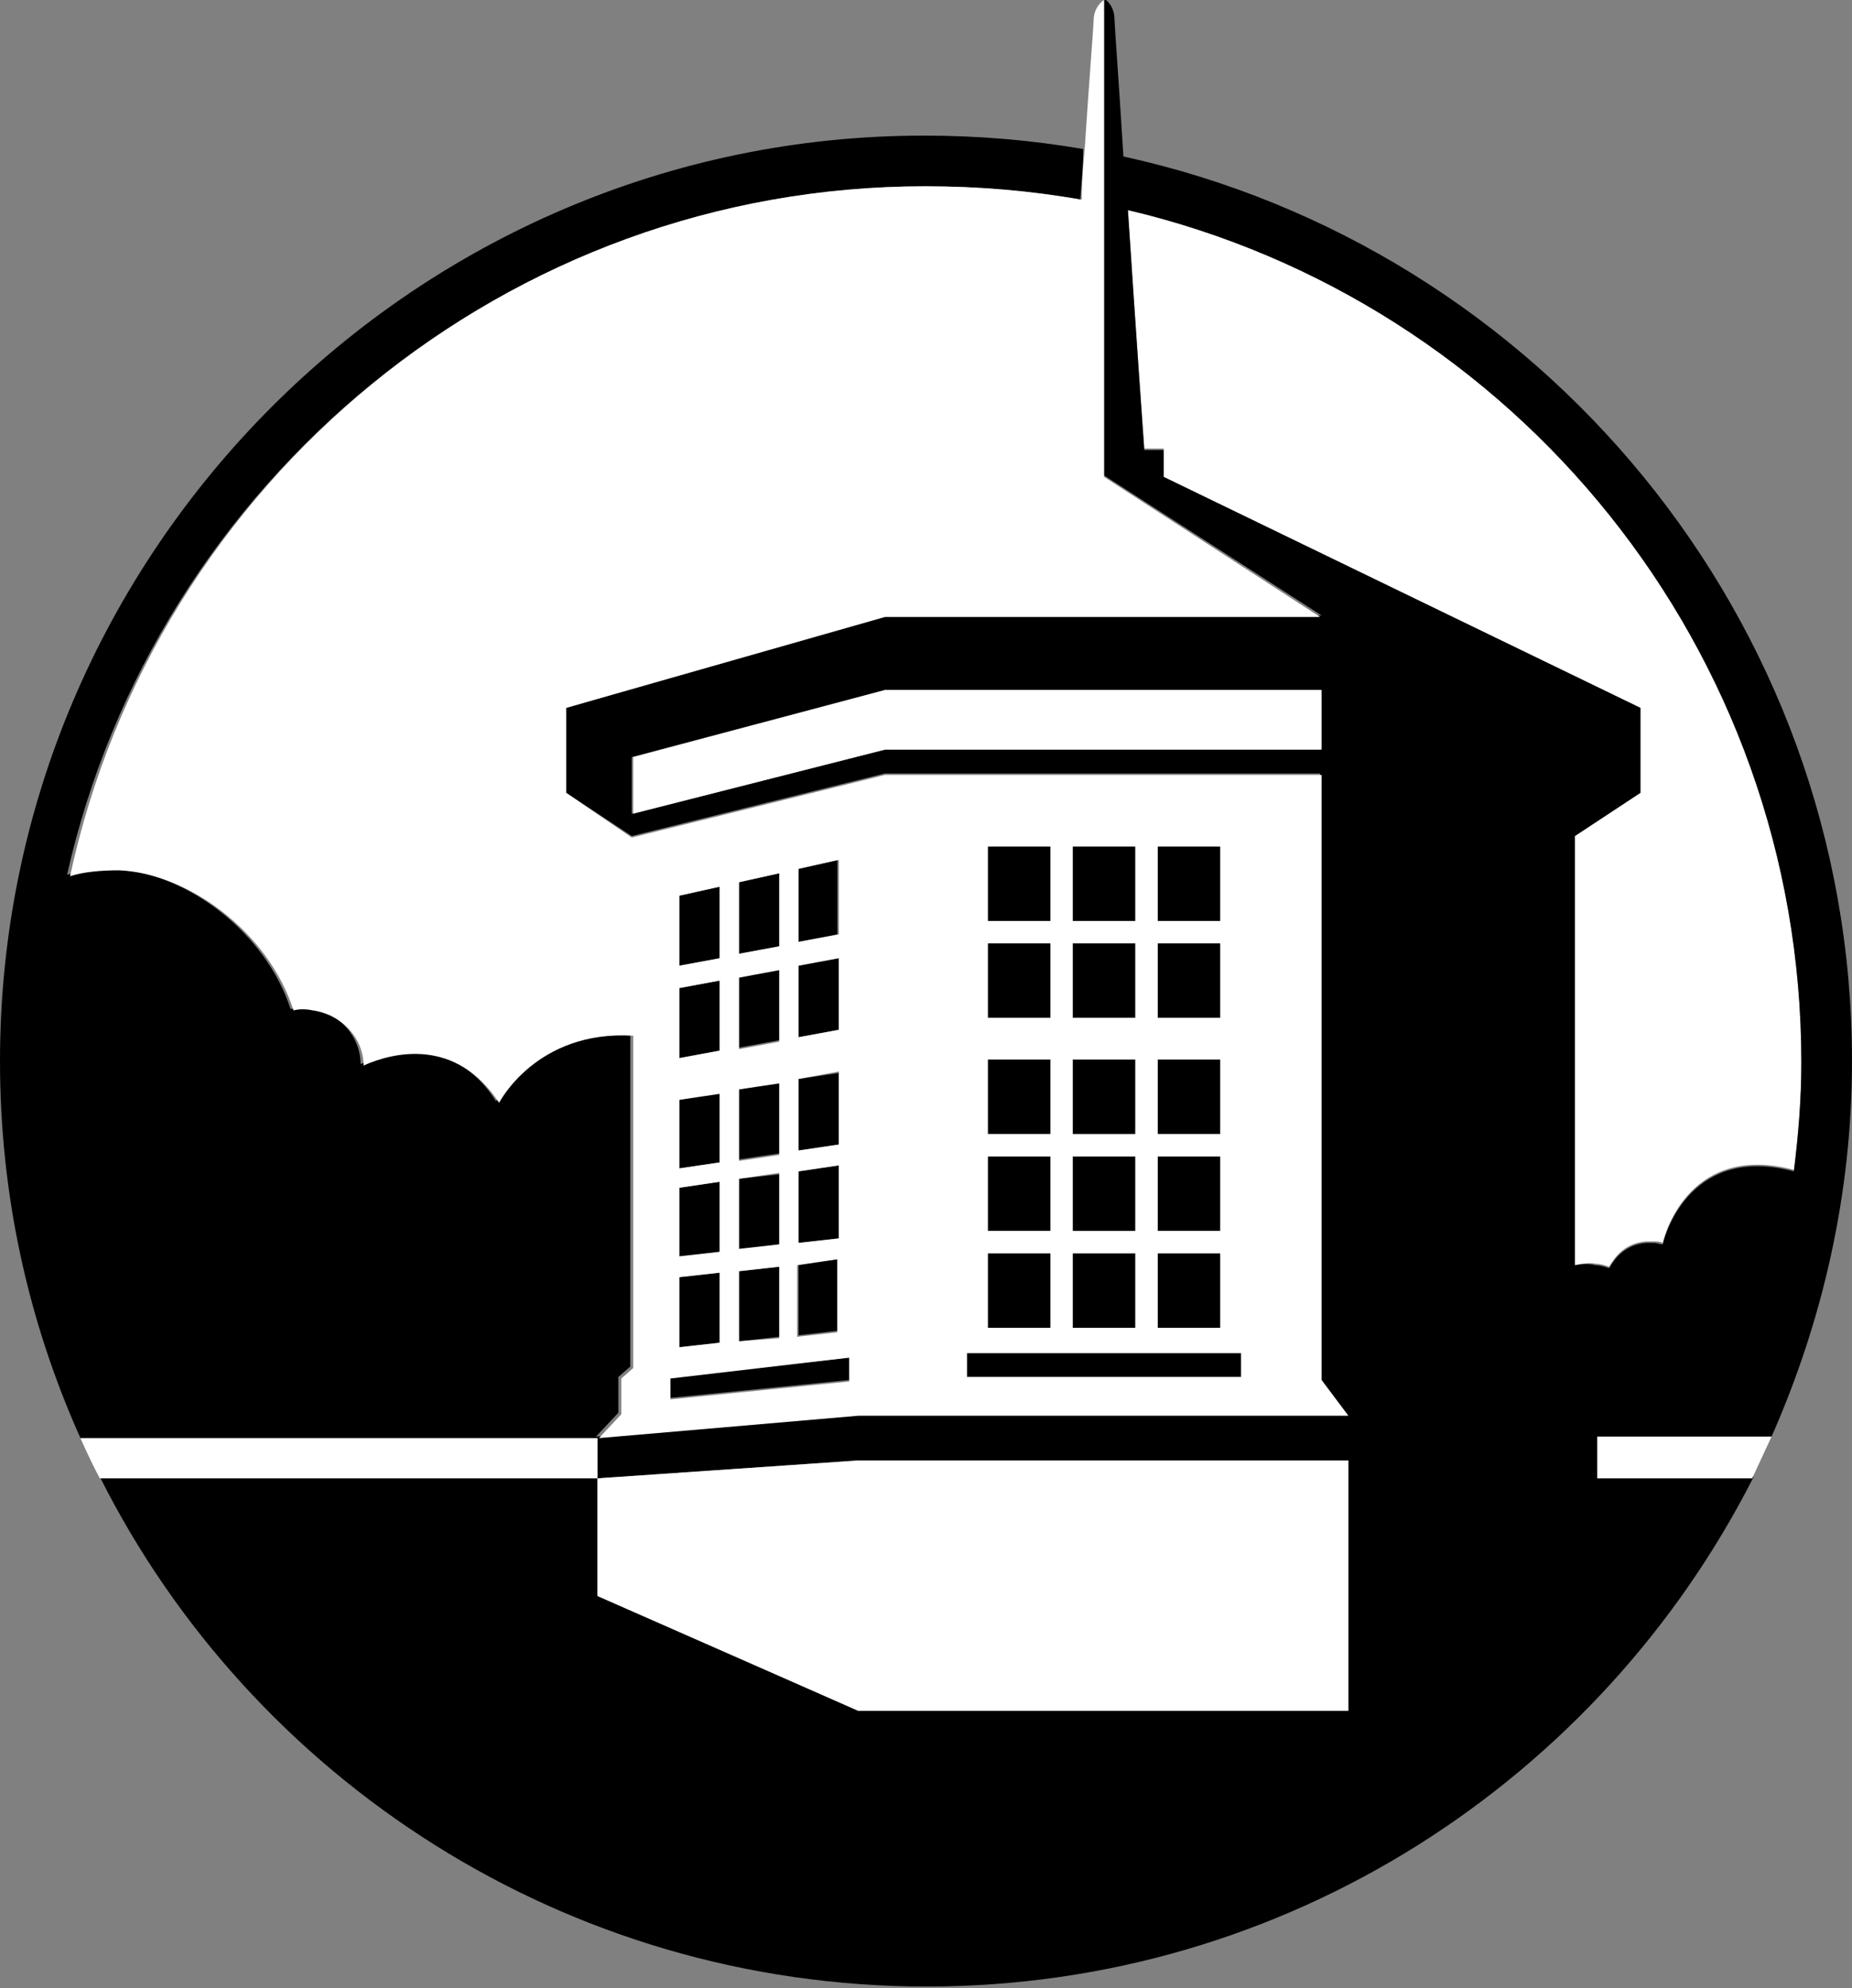
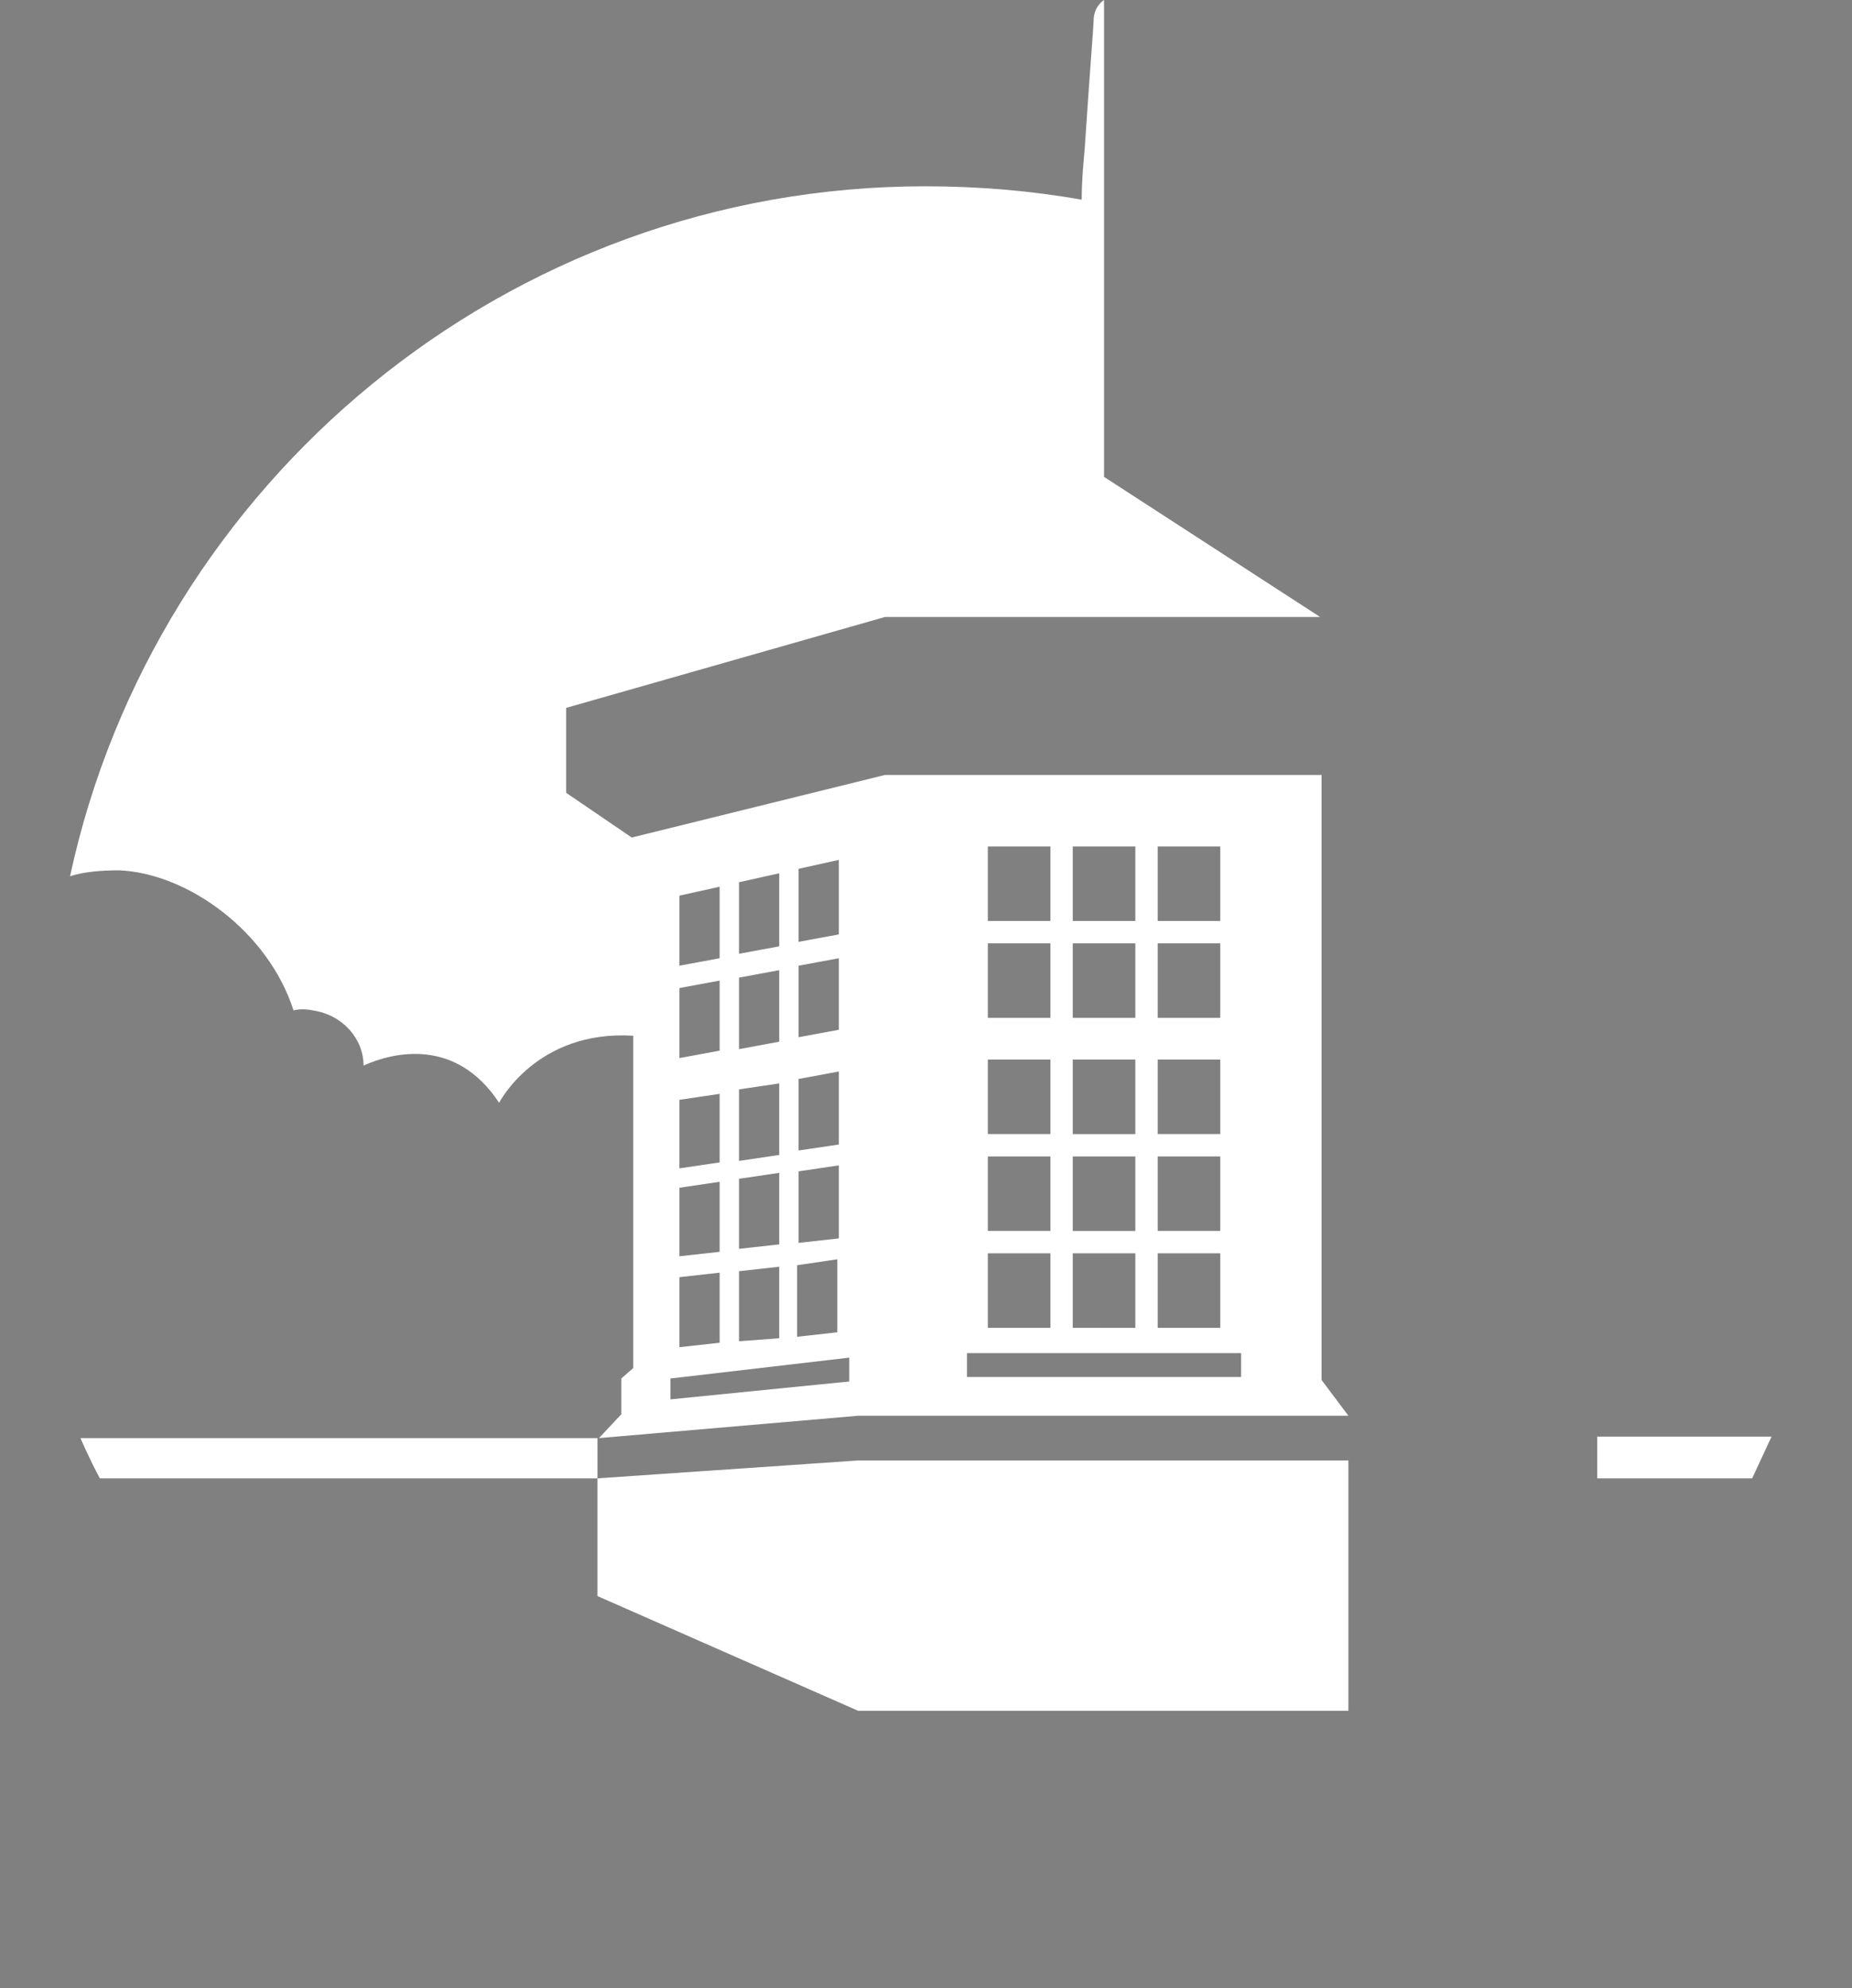
<svg xmlns="http://www.w3.org/2000/svg" id="Cupola" width="124.3" height="133.4" viewBox="0 0 124.3 133.4">
  <rect x="0" y="0" width="124.3" height="133.4" fill="#808080" stroke="none" />
  <style>
	.st0{fill:#FFFFFF;}
	.st1{fill:none;}
</style>
-   <path class="st1" d="M6.7 99.2h2.1-2.1z" />
-   <path class="st0" d="M110.5 83.3h.5c.2 0 .4 0 .6.1.2-.9 2-6.7 8.8-4.9.3-2.4.5-4.8.5-7.3 0-27.7-19.3-51-45.2-57.2.5 7.7 1.1 16.1 1.1 16.1h1.3V32l32 15.5v5.7l-4.4 2.9v28.8c.5-.1.9-.2 1.4-.1.3 0 .6.1.9.2.4-.7 1.1-1.6 2.5-1.7z" />
-   <path d="M107.2 96.4h11.7c3.4-7.7 5.4-16.2 5.4-25.2 0-29.7-21-54.6-48.9-60.7-.3-4.9-.6-8.9-.6-9.2 0-1-.7-1.4-.7-1.4v32l14.6 9.4H59.4L38 47.5v5.7l4.4 2.9 17-4.2h29.2v40.6l1.8 2.4H57.5L40 96.4l1.5-1.6v-2.4l.8-.7V69.4c-6.5-.4-9 4.5-9 4.5-2.8-4.4-7-3.4-9.1-2.5 0-1.8-1.4-3.5-3.4-3.7-.4-.1-.9 0-1.3 0-1.7-5.2-7-9.1-11.7-9.4-1.3-.1-2.4.1-3.3.4C10.4 32.4 34 12.5 62.1 12.5c3.6 0 7 .3 10.4.9.1-1.2.2-2.3.2-3.4-3.5-.6-7-.9-10.7-.9C27.9 9.1 0 37 0 71.2c0 9 1.9 17.5 5.4 25.3h34.7v2.7L57.6 98h32.9v16.8H57.6L40.1 107v-7.9H6.7c10.2 20.3 31.3 34.2 55.5 34.2s45.2-13.9 55.5-34.2h-10.4v-2.7zM88.7 50.3H59.4l-17 4.3v-3.8l17-4.5h29.2v4zm17 34.6V56.1l4.4-2.9v-5.7L78.1 32v-1.8h-1.3s-.6-8.4-1.1-16.1c25.9 6.1 45.2 29.4 45.2 57.2 0 2.5-.2 4.9-.5 7.3-6.8-1.8-8.6 4-8.8 4.9-.2 0-.4-.1-.6-.1h-.5c-1.4.1-2.1 1-2.5 1.7-.3-.1-.6-.2-.9-.2-.4-.1-.9-.1-1.4 0z" />
-   <path class="st0" d="M59.4 46.3l-16.9 4.5v3.8l16.9-4.3h29.3v-4z" />
-   <path d="M72 56.8h4.2v5H72zM66.3 56.8h4.2v5h-4.2zM77.7 56.8h4.2v5h-4.2zM72 63.3h4.2v5H72zM66.3 63.3h4.2v5h-4.2zM77.7 63.3h4.2v5h-4.2zM72 84.1h4.2v5H72zM66.3 84.1h4.2v5h-4.2zM77.7 84.1h4.2v5h-4.2zM72 77.6h4.2v5H72zM66.3 77.6h4.2v5h-4.2zM77.7 77.6h4.2v5h-4.2zM72 71.1h4.2v5H72zM66.3 71.1h4.2v5h-4.2zM77.7 71.1h4.2v5h-4.2zM48.3 59.5l-2.7.6v4.7l2.7-.5zM52.3 58.6l-2.7.6V64l2.7-.5zM56.2 57.7l-2.6.6v4.9l2.6-.5zM48.3 65.8l-2.7.5V71l2.7-.5zM52.3 65l-2.7.6v4.7l2.7-.5zM56.3 64.2l-2.7.6v4.8l2.7-.5zM48.3 73.3l-2.7.5v4.6l2.7-.4zM52.3 72.6l-2.7.5v4.7l2.7-.4zM56.3 72l-2.7.4v4.8l2.7-.4zM48.3 79.3l-2.7.4v4.7l2.7-.4zM52.3 78.8l-2.7.3v4.8l2.7-.4zM56.3 78.2l-2.7.4v4.8l2.7-.3zM48.3 85.4l-2.7.3v4.7l2.7-.3zM49.6 90l2.7-.3V85l-2.7.3zM53.6 89.6l2.6-.3v-4.8l-2.6.3zM64.9 90.8h18.4v1.6H64.9zM57 92.6v-1.5l-12 1.3v1.4z" />
  <path class="st0" d="M62.1 12.5C34 12.5 10.4 32.4 4.7 58.8c.9-.3 2.1-.4 3.3-.4 4.6.2 10 4.1 11.7 9.4.4-.1.8-.1 1.3 0 2 .3 3.4 1.9 3.4 3.7 2-.9 6.2-1.9 9.1 2.5 0 0 2.5-4.9 9-4.5v22.3l-.8.7v2.4l-1.5 1.6L57.6 95h32.9l-1.8-2.4V52H59.4l-17 4.2-4.4-3v-5.7l21.4-6.1h29.2L74.1 32V0s-.7.4-.7 1.4c0 .3-.3 4-.6 8.6-.1 1.1-.2 2.2-.2 3.4-3.4-.6-6.9-.9-10.5-.9zm15.6 44.3h4.2v5h-4.2v-5zm0 6.5h4.2v5h-4.2v-5zm0 7.8h4.2v5h-4.2v-5zm0 6.5h4.2v5h-4.2v-5zm0 6.5h4.2v5h-4.2v-5zM72 56.8h4.2v5H72v-5zm0 6.5h4.2v5H72v-5zm0 7.8h4.2v5H72v-5zm0 6.5h4.2v5H72v-5zm0 6.5h4.2v5H72v-5zm-5.7-27.3h4.2v5h-4.2v-5zm0 6.5h4.2v5h-4.2v-5zm0 7.8h4.2v5h-4.2v-5zm0 6.5h4.2v5h-4.2v-5zm0 6.5h4.2v5h-4.2v-5zm-1.4 6.7h18.4v1.6H64.9v-1.6zM53.6 58.3l2.7-.6v5l-2.7.5v-4.9zm0 6.5l2.7-.5v4.8l-2.7.5v-4.8zm0 7.6l2.7-.5v4.9l-2.7.4v-4.8zm0 11v-4.8l2.7-.4v4.9l-2.7.3zm2.6 1.1v4.9l-2.7.3v-4.8l2.7-.4zm-6.6-25.3l2.7-.6v4.9l-2.7.5v-4.8zm0 6.4l2.7-.5v4.8l-2.7.5v-4.8zM52.3 85v4.8l-2.7.2v-4.7l2.7-.3zm-2.7-11.9l2.7-.4v4.8l-2.7.4v-4.8zm0 6l2.7-.4v4.8l-2.7.3v-4.7zm-4-19l2.7-.6v4.8l-2.7.5v-4.7zm0 6.2l2.7-.5v4.7l-2.7.5v-4.7zm0 7.5l2.7-.4V78l-2.7.4v-4.6zm0 5.9l2.7-.4V84l-2.7.3v-4.6zm0 6l2.7-.3v4.7l-2.7.3v-4.7zM57 91.1v1.6l-12 1.2v-1.4l12-1.4zM6.7 99.2h33.4v7.9l17.5 7.7h32.9V98H57.6l-17.5 1.2v-2.7H5.4s.6 1.4 1.3 2.7c-.1 0-.1 0 0 0-.1 0-.1 0 0 0zM107.2 96.4v2.8h10.4l1.3-2.8z" />
</svg>